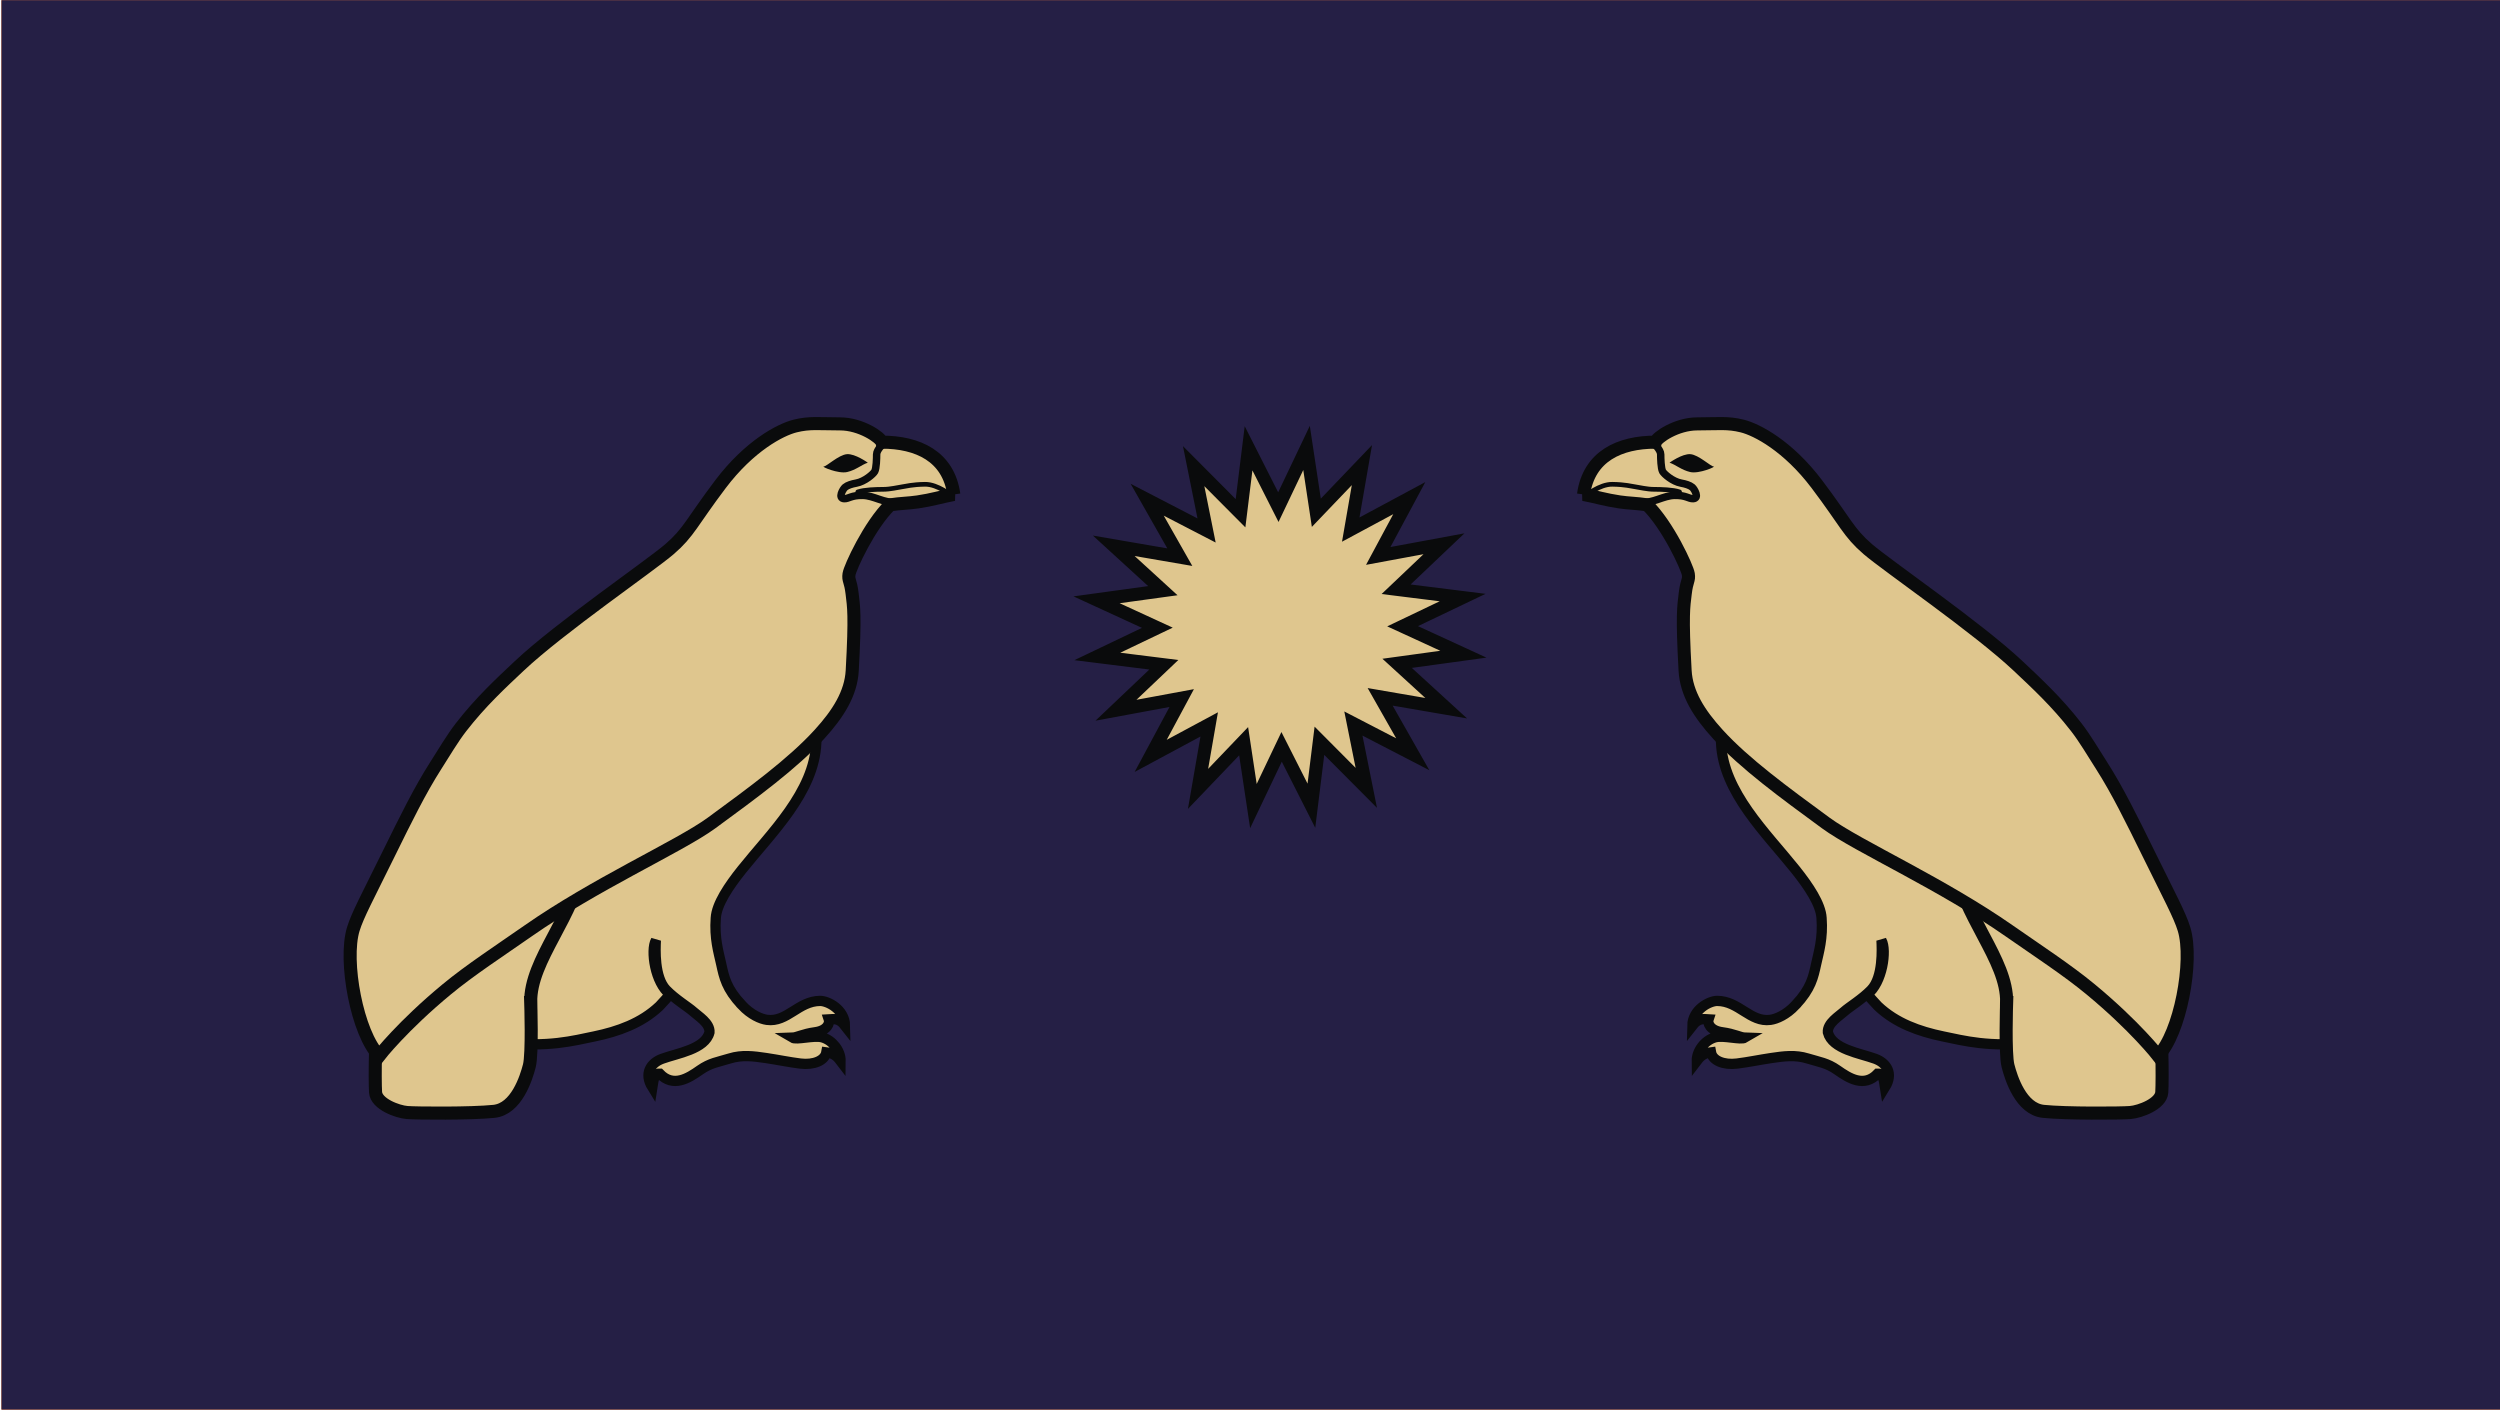
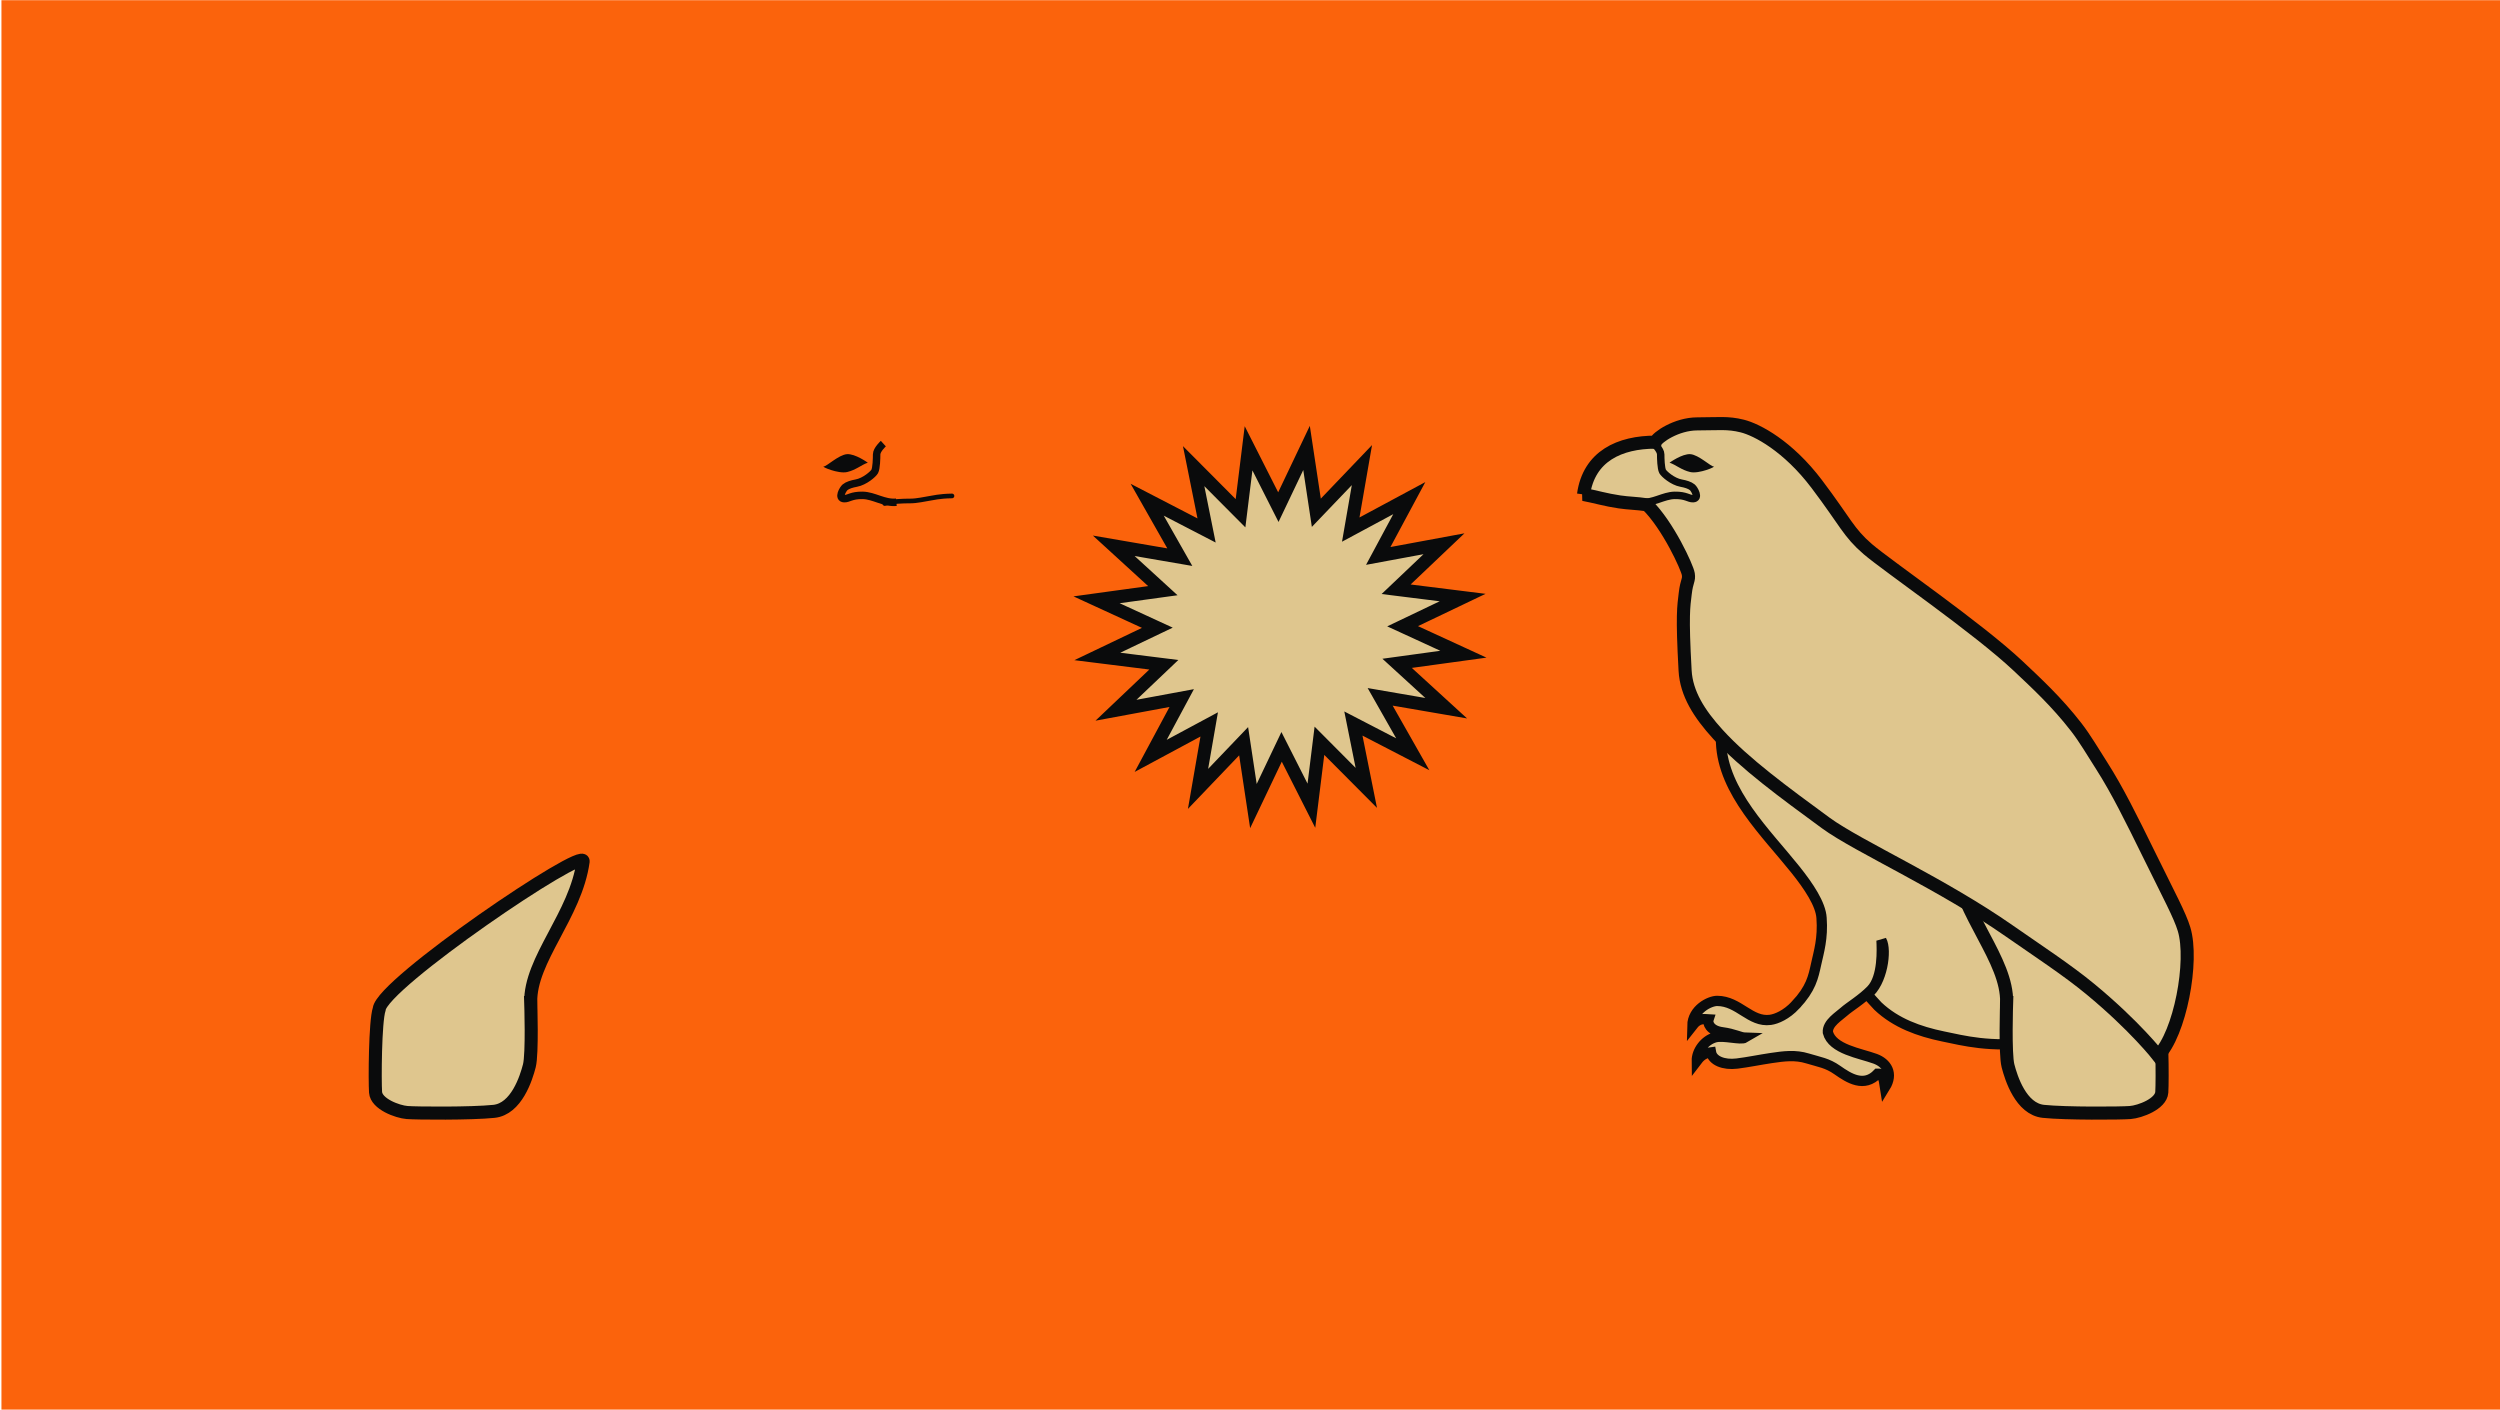
<svg xmlns="http://www.w3.org/2000/svg" xml:space="preserve" id="svg2924" width="948.788" height="535.039" fill-rule="evenodd" version="1.1" viewBox="0 0 267.769 151">
  <defs id="defs2926">
    <clipPath id="id0">
      <path id="path2931" d="M14.231.018h267.849v150.96H14.231V.018z" />
    </clipPath>
    <style id="style2928" type="text/css">
      .str3{stroke-width:.5;stroke-linecap:round}.str0,.str1,.str2,.str3{stroke:#0a0b0c}.str2{stroke-width:.8}.str0{stroke-width:1.1}.str1{stroke-width:1.4}.fil3{fill:none}.fil4{fill:#0a0b0c}.fil2{fill:#dfc68e}
    </style>
  </defs>
  <g id="Layer_x0020_1" transform="translate(-14.076 8e-8)">
    <path id="path2935" fill="#fb630c" d="M14.231.018h267.849v150.96H14.231V.018z" />
    <g id="g2937" clip-path="url(#id0)">
      <g id="_67385088">
-         <path id="_673859521" fill="#251f45" d="M11.101-2.979h275.467v159.283H11.101V-2.979z" />
        <g id="g2941">
          <path id="_67385880" fill="#dfc68e" stroke="#0a0b0c" stroke-width="1.1" d="M206.393 107.652c-.984 1.048-2.034 1.492-2.694 1.582-2.156.295-3.362-2.017-5.698-2.029-.805-.004-2.632.896-2.664 2.655.671-.866 1.248-.7 1.737-.675-.126.38.135 1.199 1.47 1.377 1.282.171 1.933.563 2.445.58-.464.278-2.312-.28-3.213-.033-1.098.301-1.98 1.448-1.964 2.536.24-.315.627-.842 1.525-.94.158.902 1.355 1.387 2.778 1.212 1.179-.145 2.418-.406 3.683-.594 1.344-.2 2.565-.361 3.882.045 1.263.389 2.091.473 3.197 1.25 1.229.864 2.862 1.911 4.322.37.451-.034.628.402.784 1.46.909-1.467.174-2.592-1.06-3.045-1.618-.594-4.605-1.015-5.069-2.832-.07-.978 1.199-1.729 1.734-2.217.535-.487 1.928-1.315 2.912-2.336 1.291-1.341 1.143-4.381 1.1-5.289.583 1.014.105 4.553-1.528 5.771.167.183.966 1.096 1.142 1.263 1.931 1.829 4.417 2.716 6.98 3.247 2.16.447 5.094 1.221 9.492.634 1.802-.241 3.538-1.206 4.343-2.886.714-1.49.694-3.584-.36-4.909-7.233-9.093-30.288-31.855-34.164-34.644-.741 1.659-3.382 3.465-3.091 10.362.223 5.29 4.846 9.67 7.96 13.568 1.435 1.797 2.716 3.705 2.805 5.188.163 2.183-.296 3.639-.574 4.911-.315 1.442-.554 2.65-2.212 4.416z" class="fil2 str0" />
          <path id="_67385808" fill="#dfc68e" stroke="#0a0b0c" stroke-width="1.4" d="M229 107.378s-.185 5.485.148 6.778 1.376 4.629 3.795 4.879c2.419.25 8.257.208 9.299.125 1.042-.083 3.294-.917 3.378-2.168.083-1.251.053-7.564-.391-8.911-.267-2.717-22.069-17.481-21.841-15.819.787 5.758 5.721 10.521 5.612 15.116z" class="fil2 str1" />
          <path id="_67385736" fill="#dfc68e" stroke="#0a0b0c" stroke-width="1.4" d="M183.684 52.959c.573-4.112 3.889-5.601 7.705-5.601.13-.491 2.237-1.957 4.483-1.957 2.246 0 3.233-.165 4.814.23 1.581.395 4.901 2.138 7.987 6.225s3.378 5.171 5.463 6.964 11.759 8.424 16.096 12.51c1.935 1.823 4.116 3.833 6.219 6.544.944 1.217 1.786 2.664 2.734 4.147 1.673 2.615 3.235 5.788 4.974 9.325 2.306 4.691 3.385 6.662 3.846 8.173 1.042 3.42-.436 11.22-2.777 13.561 0 0-2.474-3.183-7.254-7.133-2.471-2.042-5.618-4.095-8.733-6.268-3.534-2.465-7.452-4.665-10.937-6.562-3.71-2.019-6.931-3.692-8.678-4.973-4.435-3.252-8.679-6.346-11.553-9.499-1.993-2.186-3.373-4.355-3.509-6.816-.334-6.008-.153-6.837.014-8.254.167-1.418.434-1.397.329-2.087-.104-.69-2.164-5.21-4.416-7.42-1.164-.17-1.93-.161-2.948-.309-1.488-.216-2.548-.551-3.86-.799z" class="fil2 str1" />
          <path id="_67385712" fill="none" stroke="#0a0b0c" stroke-width=".8" d="M191.232 47.515s.718.654.718 1.153c0 .411.025 1.494.204 1.826.145.27 1.065 1.086 1.981 1.253.458.083.926.218 1.196.444.227.19.806 1.189.093 1.22-.478.021-.755-.374-1.976-.354-1.221.021-2.296.863-3.611.737" class="fil3 str2" />
          <path id="_67385640" fill="#0a0b0c" d="M192.897 49.558s1.353-.979 2.234-.913c.88.066 2.178 1.32 2.486 1.32.308 0-1.562.814-2.508.594-.946-.22-1.562-.792-2.212-1.001z" class="fil4" />
-           <path id="_67385616" fill="none" stroke="#0a0b0c" stroke-linecap="round" stroke-width=".5" d="M183.88 53.119s1.518-1.269 2.891-1.248c1.373.021 2.018.208 2.454.27.437.062 1.269.27 2.018.27.749 0 2.027.034 2.726.274" class="fil3 str3" />
        </g>
        <path id="_67385520" fill="#dfc68e" stroke="#0a0b0c" stroke-width="1.4" d="m158.751 56.723 6.27-3.37-3.325 6.192 7.042-1.304-5.128 4.872 7.125.889-6.429 3.074 6.511 2.995-7.1.976 5.259 4.808-7.076-1.218 3.493 6.151-6.36-3.293 1.384 6.891-5.021-5.045-.86 6.957-3.191-6.304-3.019 6.342-1.048-6.945-4.884 5.106 1.197-6.907-6.269 3.37 3.325-6.192-7.042 1.304 5.127-4.872-7.125-.889 6.429-3.074-6.511-2.995 7.1-.976-5.259-4.808 7.076 1.218-3.492-6.151 6.36 3.293-1.385-6.891 5.021 5.045.86-6.957 3.191 6.304 3.019-6.342 1.049 6.945 4.883-5.106z" class="fil2 str1" />
        <g id="g2950">
-           <path id="_67385448" fill="#dfc68e" stroke="#0a0b0c" stroke-width="1.1" d="M93.528 107.652c.984 1.048 2.034 1.492 2.694 1.582 2.156.295 3.362-2.017 5.698-2.029.805-.004 2.632.896 2.664 2.655-.671-.866-1.248-.7-1.737-.675.126.38-.135 1.199-1.47 1.377-1.282.171-1.933.563-2.445.58.464.278 2.312-.28 3.213-.033 1.098.301 1.98 1.448 1.964 2.536-.24-.315-.627-.842-1.525-.94-.158.902-1.355 1.387-2.778 1.212-1.179-.145-2.418-.406-3.683-.594-1.344-.2-2.565-.361-3.882.045-1.263.389-2.091.473-3.197 1.25-1.229.864-2.862 1.911-4.322.37-.451-.034-.628.402-.784 1.46-.909-1.467-.174-2.592 1.06-3.045 1.618-.594 4.605-1.015 5.069-2.832.07-.978-1.199-1.729-1.734-2.217-.535-.487-1.928-1.315-2.912-2.336-1.291-1.341-1.143-4.381-1.1-5.289-.583 1.014-.105 4.553 1.528 5.771-.167.183-.966 1.096-1.142 1.263-1.931 1.829-4.417 2.716-6.98 3.247-2.16.447-5.094 1.221-9.492.634-1.802-.241-3.538-1.206-4.343-2.886-.714-1.49-.694-3.584.36-4.909 7.233-9.093 30.288-31.855 34.164-34.644.741 1.659 3.382 3.465 3.091 10.362-.223 5.29-4.846 9.67-7.96 13.568-1.435 1.797-2.716 3.705-2.805 5.188-.163 2.183.296 3.639.574 4.911.315 1.442.554 2.65 2.212 4.416z" class="fil2 str0" />
          <path id="_67385376" fill="#dfc68e" stroke="#0a0b0c" stroke-width="1.4" d="M70.921 107.378s.185 5.485-.148 6.778-1.376 4.629-3.795 4.879c-2.419.25-8.257.208-9.299.125-1.042-.083-3.294-.917-3.378-2.168-.083-1.251-.053-7.564.391-8.911.267-2.717 22.069-17.481 21.841-15.819-.787 5.758-5.721 10.521-5.612 15.116z" class="fil2 str1" />
-           <path id="_67385304" fill="#dfc68e" stroke="#0a0b0c" stroke-width="1.4" d="M116.236 52.959c-.573-4.112-3.889-5.601-7.705-5.601-.13-.491-2.237-1.957-4.483-1.957-2.246 0-3.233-.165-4.814.23-1.581.395-4.901 2.138-7.987 6.225s-3.378 5.171-5.463 6.964-11.759 8.424-16.096 12.51c-1.935 1.823-4.116 3.833-6.219 6.544-.944 1.217-1.786 2.664-2.734 4.147-1.673 2.615-3.235 5.788-4.974 9.325-2.306 4.691-3.385 6.662-3.846 8.173-1.042 3.42.436 11.22 2.777 13.561 0 0 2.474-3.183 7.254-7.133 2.471-2.042 5.618-4.095 8.733-6.268 3.534-2.465 7.452-4.665 10.937-6.562 3.71-2.019 6.931-3.692 8.678-4.973 4.435-3.252 8.679-6.346 11.553-9.499 1.993-2.186 3.373-4.355 3.509-6.816.334-6.008.153-6.837-.014-8.254-.167-1.418-.434-1.397-.329-2.087.104-.69 2.164-5.21 4.416-7.42 1.164-.17 1.93-.161 2.948-.309 1.488-.216 2.548-.551 3.86-.799z" class="fil2 str1" />
          <path id="_67385280" fill="none" stroke="#0a0b0c" stroke-width=".8" d="M108.688 47.515s-.718.654-.718 1.153c0 .411-.025 1.494-.204 1.826-.145.27-1.065 1.086-1.981 1.253-.458.083-.926.218-1.196.444-.227.19-.806 1.189-.093 1.22.478.021.755-.374 1.976-.354 1.221.021 2.296.863 3.611.737" class="fil3 str2" />
          <path id="_67385208" fill="#0a0b0c" d="M107.024 49.558s-1.353-.979-2.234-.913c-.88.066-2.178 1.32-2.486 1.32-.308 0 1.562.814 2.508.594.946-.22 1.562-.792 2.212-1.001z" class="fil4" />
-           <path id="_67385184" fill="none" stroke="#0a0b0c" stroke-linecap="round" stroke-width=".5" d="M116.04 53.119s-1.518-1.269-2.891-1.248c-1.373.021-2.018.208-2.454.27-.437.062-1.269.27-2.018.27-.749 0-2.027.034-2.726.274" class="fil3 str3" />
+           <path id="_67385184" fill="none" stroke="#0a0b0c" stroke-linecap="round" stroke-width=".5" d="M116.04 53.119c-1.373.021-2.018.208-2.454.27-.437.062-1.269.27-2.018.27-.749 0-2.027.034-2.726.274" class="fil3 str3" />
        </g>
      </g>
    </g>
-     <path id="path2958" fill="none" d="M14.231.018h267.849v150.96H14.231V.018z" class="fil3" />
  </g>
</svg>